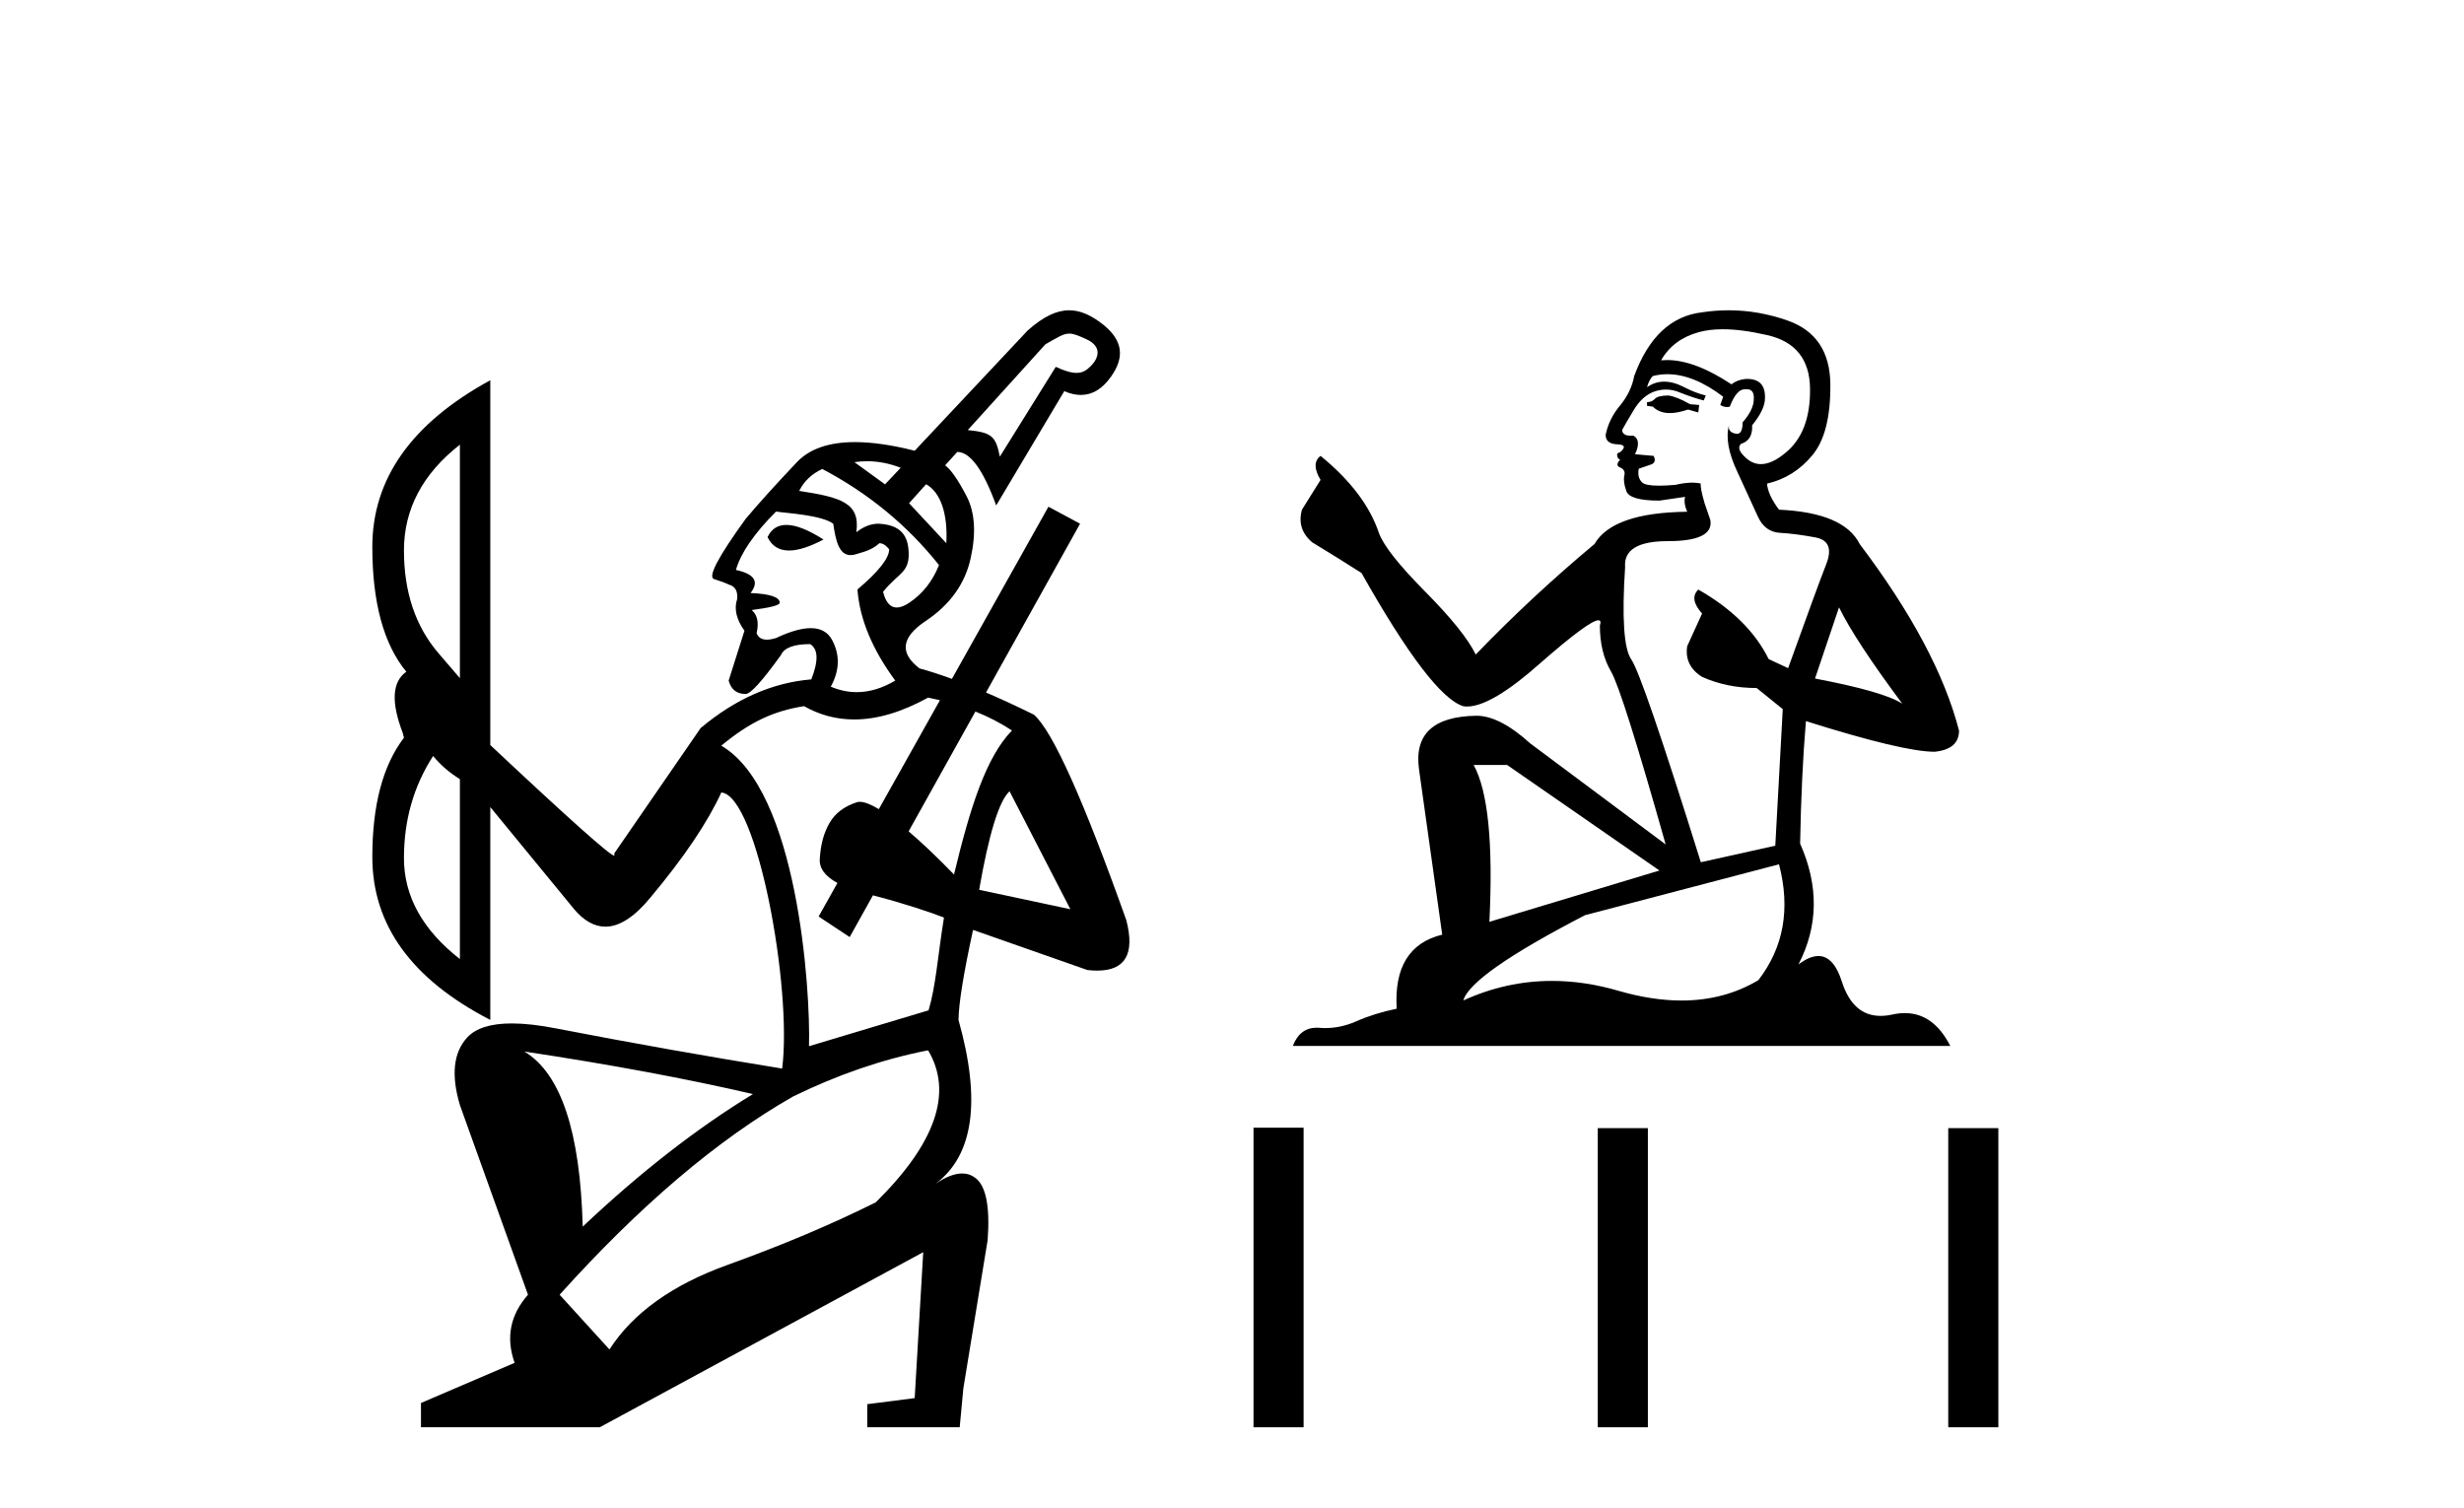
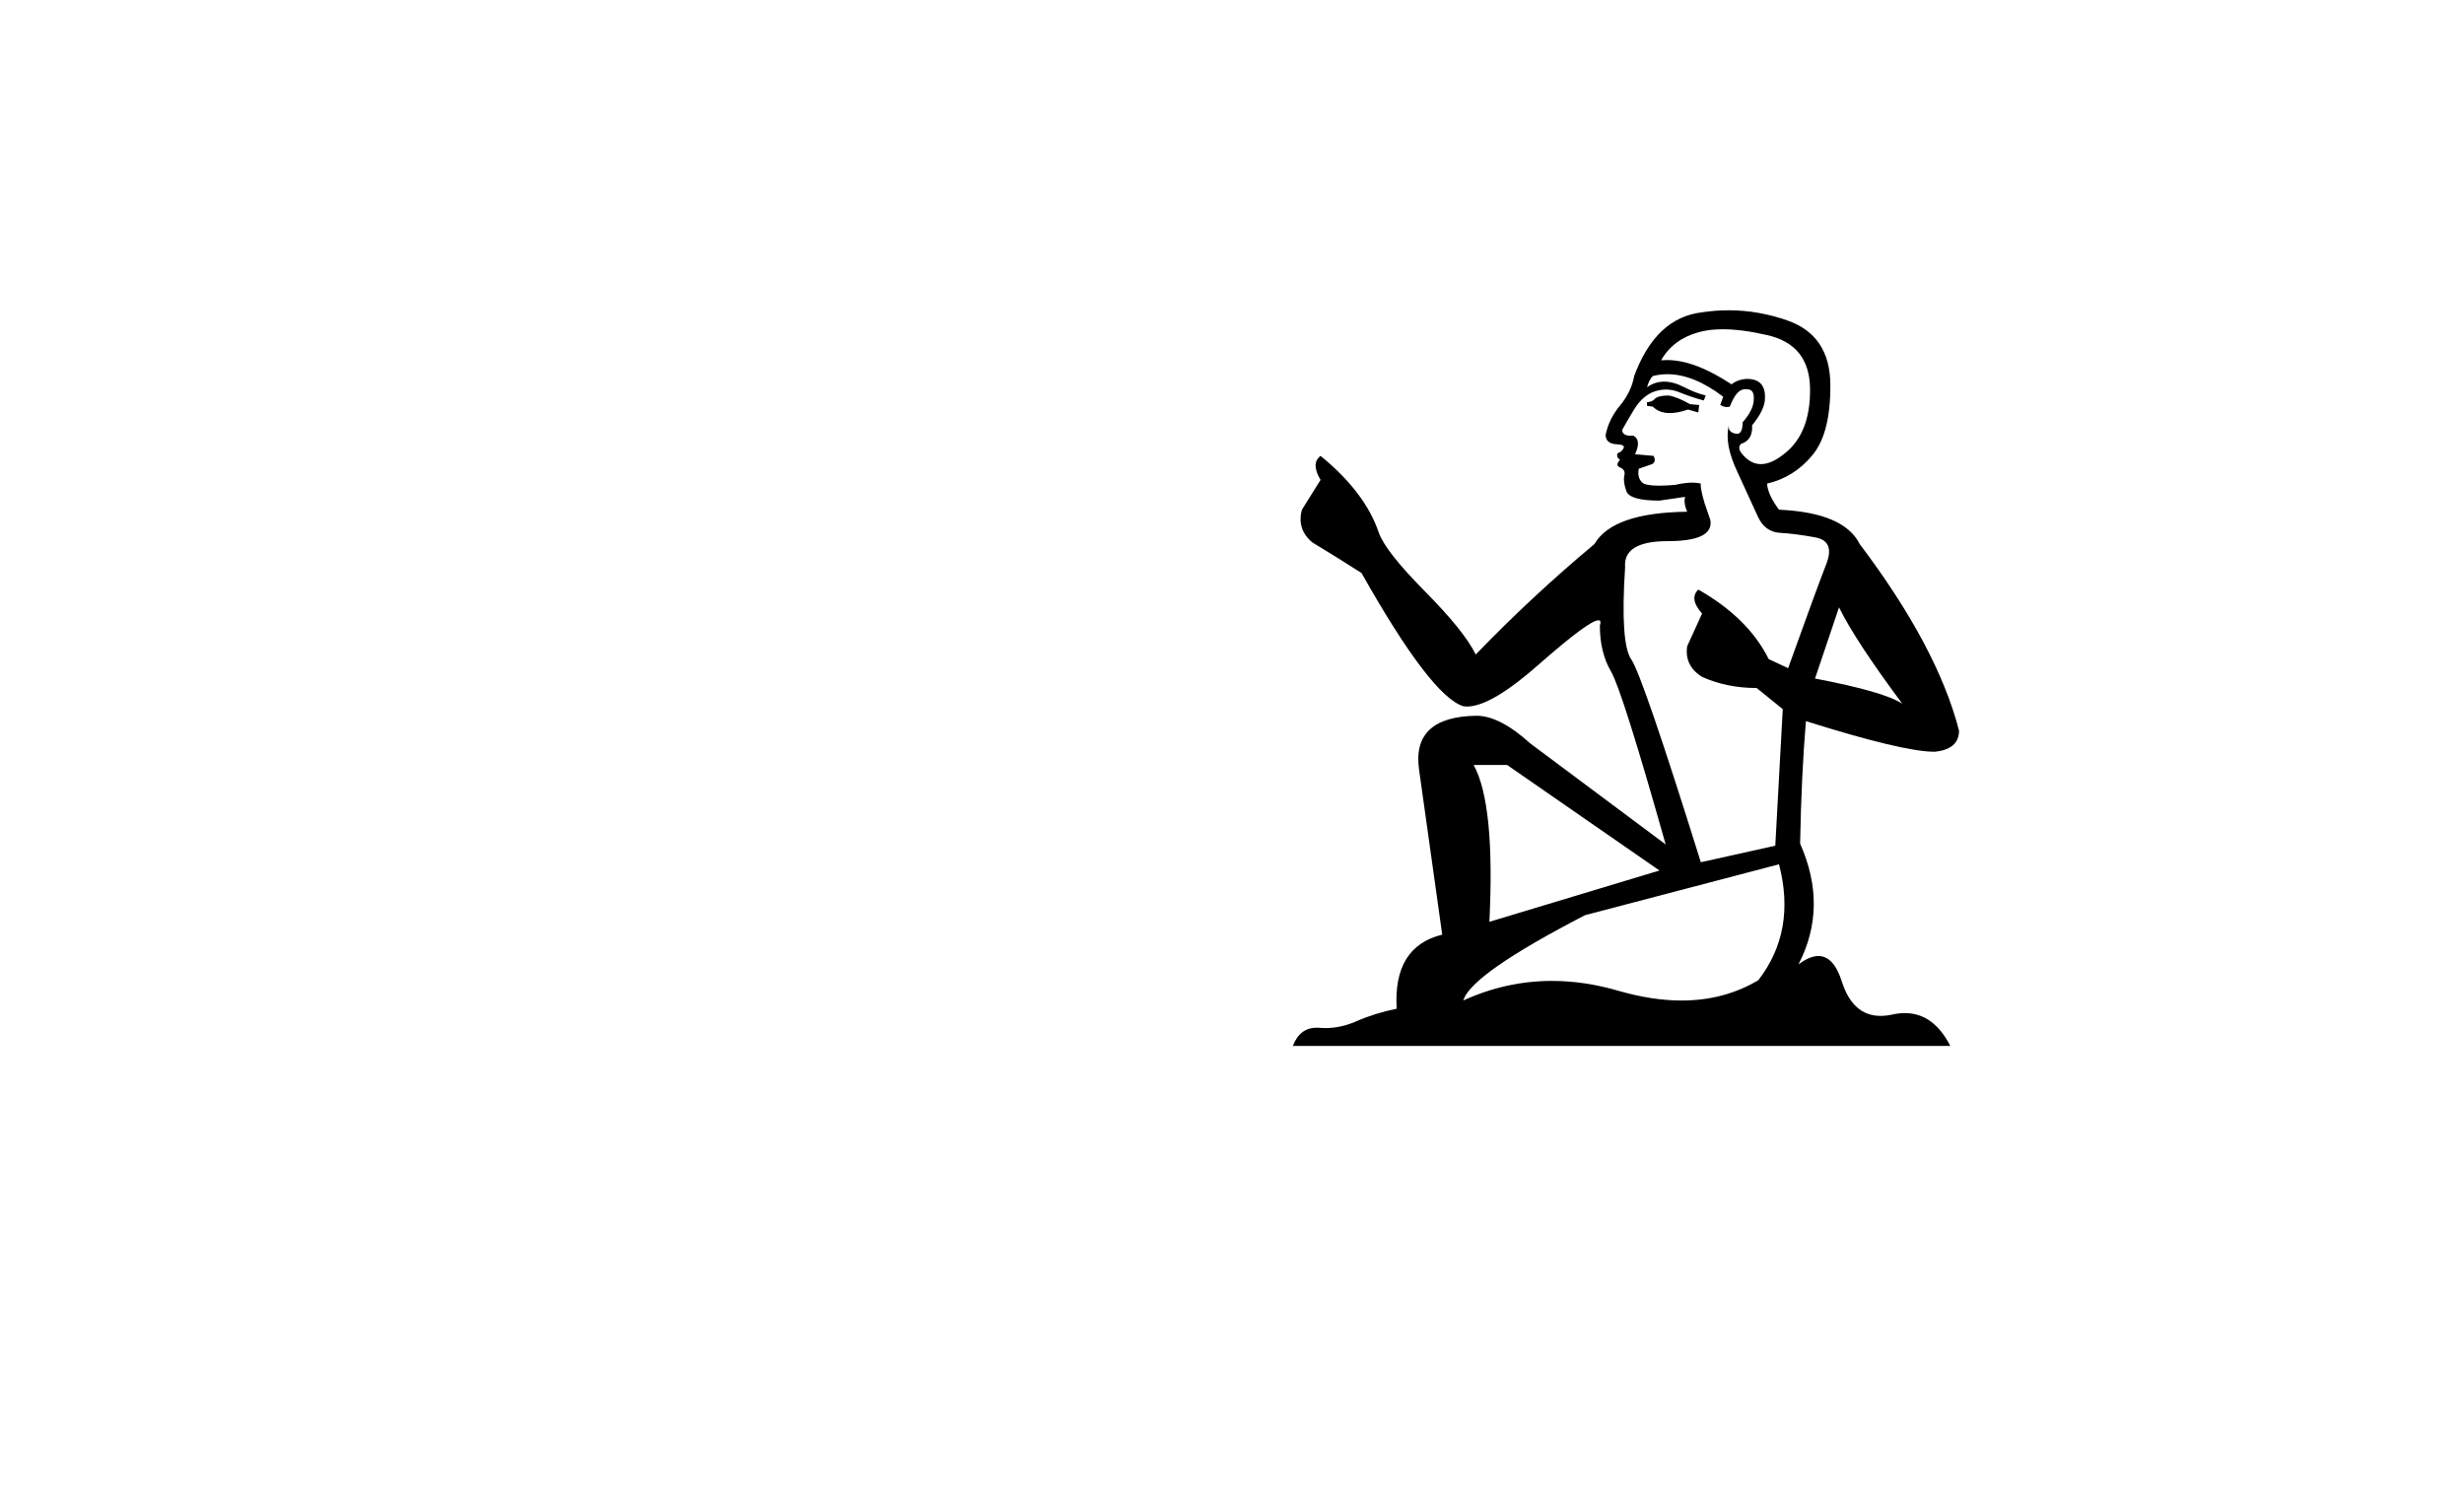
<svg xmlns="http://www.w3.org/2000/svg" width="67.0" height="41.0">
-   <path d="M 29.075 9.071 C 29.194 9.071 29.32 9.123 29.537 9.222 C 29.994 9.431 29.86 9.753 29.662 9.952 C 29.551 10.063 29.445 10.139 29.273 10.139 C 29.138 10.139 28.961 10.092 28.708 9.975 L 27.187 12.417 C 27.077 11.865 26.976 11.76 26.315 11.694 L 28.426 9.362 C 28.768 9.166 28.915 9.071 29.075 9.071 ZM 23.579 12.541 C 23.895 12.541 24.199 12.606 24.491 12.719 L 24.066 13.17 L 23.234 12.567 C 23.351 12.549 23.465 12.541 23.579 12.541 ZM 25.182 13.167 C 25.579 13.387 25.776 13.976 25.732 14.77 L 24.719 13.683 L 25.182 13.167 ZM 21.382 14.273 C 21.147 14.273 20.976 14.383 20.871 14.604 C 20.987 14.847 21.181 14.969 21.455 14.969 C 21.703 14.969 22.015 14.869 22.392 14.67 C 21.977 14.405 21.641 14.273 21.382 14.273 ZM 22.359 12.752 C 23.616 13.414 24.674 14.285 25.533 15.365 C 25.357 15.806 25.087 16.147 24.723 16.39 C 24.594 16.476 24.481 16.519 24.384 16.519 C 24.207 16.519 24.083 16.377 24.012 16.092 C 24.452 15.546 24.763 15.579 24.702 14.927 C 24.659 14.466 24.387 14.263 23.88 14.24 C 23.682 14.24 23.483 14.318 23.285 14.472 C 23.395 13.675 22.877 13.524 21.731 13.348 C 21.863 13.083 22.072 12.885 22.359 12.752 ZM 12.505 12.091 L 12.505 18.44 L 11.91 17.746 C 11.293 17.018 10.984 16.092 10.984 14.968 C 10.984 13.844 11.491 12.885 12.505 12.091 ZM 21.102 13.91 C 21.389 13.954 22.335 14.003 22.657 14.24 C 22.724 14.702 22.815 15.094 23.129 15.094 C 23.176 15.094 23.227 15.086 23.285 15.067 C 23.474 15.006 23.693 14.968 23.913 14.77 C 24.001 14.77 24.09 14.825 24.178 14.935 C 24.178 15.177 23.891 15.541 23.318 16.026 L 23.318 16.059 C 23.384 16.853 23.726 17.668 24.343 18.506 C 23.99 18.715 23.641 18.82 23.296 18.82 C 23.059 18.82 22.824 18.77 22.59 18.671 C 22.833 18.231 22.844 17.806 22.624 17.398 C 22.509 17.186 22.316 17.08 22.045 17.08 C 21.797 17.08 21.482 17.169 21.102 17.349 C 21.007 17.378 20.924 17.393 20.853 17.393 C 20.711 17.393 20.617 17.334 20.573 17.216 C 20.64 16.93 20.595 16.72 20.441 16.588 C 20.948 16.522 21.202 16.456 21.202 16.39 C 21.202 16.236 20.937 16.147 20.408 16.125 C 20.651 15.817 20.518 15.607 20.011 15.497 C 20.144 15.034 20.507 14.505 21.102 13.91 ZM 26.523 19.347 C 26.882 19.491 27.213 19.663 27.517 19.862 C 26.812 20.589 26.381 21.949 25.941 23.779 C 25.484 23.307 25.069 22.914 24.707 22.605 L 24.707 22.605 L 26.523 19.347 ZM 27.451 21.515 L 29.105 24.723 L 26.625 24.194 C 26.889 22.673 27.165 21.78 27.451 21.515 ZM 11.778 20.556 C 11.976 20.799 12.218 21.008 12.505 21.185 L 12.505 26.078 C 11.491 25.285 10.984 24.37 10.984 23.334 C 10.984 22.298 11.248 21.372 11.778 20.556 ZM 25.236 18.969 C 25.345 18.991 25.452 19.015 25.558 19.04 L 25.558 19.04 L 23.897 22.001 L 23.897 22.001 C 23.678 21.87 23.503 21.802 23.379 21.802 C 23.351 21.802 23.325 21.805 23.301 21.813 C 22.96 21.923 22.712 22.11 22.557 22.375 C 22.403 22.64 22.315 22.959 22.293 23.334 C 22.265 23.596 22.425 23.821 22.771 24.009 L 22.771 24.009 L 22.26 24.921 L 23.104 25.48 L 23.737 24.345 L 23.737 24.345 C 24.59 24.566 25.292 24.803 25.668 24.949 C 25.492 26.051 25.447 26.811 25.249 27.472 L 21.998 28.447 C 22.042 26.91 21.69 21.482 19.612 20.276 C 20.384 19.637 21.025 19.333 21.863 19.201 C 22.288 19.442 22.744 19.563 23.228 19.563 C 23.849 19.563 24.518 19.365 25.236 18.969 ZM 14.258 28.592 C 16.594 28.944 18.667 29.33 20.474 29.749 C 18.953 30.675 17.41 31.876 15.845 33.353 C 15.779 30.774 15.25 29.187 14.258 28.592 ZM 25.236 28.559 C 25.919 29.705 25.445 31.083 23.814 32.692 C 22.624 33.287 21.279 33.855 19.78 34.395 C 18.281 34.935 17.212 35.701 16.572 36.693 L 15.217 35.205 C 17.399 32.78 19.515 30.983 21.565 29.815 C 22.778 29.22 24.001 28.801 25.236 28.559 ZM 29.072 8.437 C 28.724 8.437 28.367 8.612 27.947 8.983 L 24.872 12.256 C 24.253 12.099 23.711 12.021 23.247 12.021 C 22.539 12.021 22.011 12.204 21.665 12.571 C 21.091 13.177 20.628 13.689 20.276 14.108 C 19.526 15.144 19.24 15.69 19.416 15.745 C 19.592 15.8 19.725 15.85 19.813 15.894 C 19.989 15.938 20.066 16.07 20.044 16.291 C 19.956 16.555 20.022 16.842 20.243 17.15 L 19.813 18.506 C 19.879 18.749 20.033 18.87 20.276 18.87 C 20.408 18.87 20.728 18.517 21.235 17.812 C 21.323 17.613 21.587 17.514 22.028 17.514 C 22.249 17.646 22.26 17.966 22.061 18.473 C 21.003 18.561 20 19.002 19.052 19.796 L 16.705 23.202 L 16.705 23.268 C 16.594 23.268 15.47 22.265 13.332 20.259 L 13.332 10.339 C 11.193 11.507 10.124 13.017 10.124 14.869 C 10.124 16.383 10.432 17.515 11.048 18.265 L 11.048 18.265 C 10.662 18.539 10.63 19.093 10.951 19.928 L 10.984 20.06 C 10.411 20.81 10.124 21.89 10.124 23.301 C 10.124 25.153 11.193 26.63 13.332 27.732 L 13.332 21.945 L 15.613 24.723 C 15.881 25.039 16.164 25.197 16.461 25.197 C 16.848 25.197 17.26 24.928 17.697 24.392 C 18.6 23.312 19.24 22.364 19.614 21.548 C 20.59 21.636 21.548 26.877 21.268 29.055 C 19.218 28.724 17.167 28.36 15.117 27.963 C 14.657 27.873 14.256 27.828 13.916 27.828 C 13.343 27.828 12.938 27.956 12.703 28.211 C 12.329 28.619 12.263 29.231 12.505 30.047 L 14.357 35.205 C 13.872 35.756 13.751 36.373 13.993 37.057 L 11.447 38.148 L 11.447 38.809 L 16.308 38.809 L 25.104 34.048 L 24.872 38.016 L 23.582 38.181 L 23.582 38.809 L 26.096 38.809 L 26.195 37.751 L 26.856 33.717 C 26.922 32.813 26.812 32.251 26.525 32.031 C 26.419 31.949 26.298 31.908 26.162 31.908 C 25.957 31.908 25.717 32 25.444 32.185 L 25.444 32.185 C 25.444 32.185 25.444 32.185 25.444 32.185 L 25.444 32.185 C 25.444 32.185 25.444 32.185 25.444 32.185 L 25.444 32.185 C 26.474 31.411 26.681 29.927 26.063 27.733 L 26.063 27.733 C 26.069 27.284 26.201 26.468 26.459 25.285 L 29.568 26.376 C 29.663 26.387 29.752 26.392 29.835 26.392 C 30.601 26.392 30.864 25.935 30.626 25.02 C 29.457 21.736 28.62 19.873 28.113 19.432 C 27.649 19.204 27.215 19.003 26.811 18.83 L 26.811 18.83 L 29.369 14.24 L 28.509 13.778 L 25.884 18.459 L 25.884 18.459 C 25.567 18.343 25.274 18.248 25.004 18.175 C 24.453 17.757 24.508 17.327 25.17 16.886 C 25.831 16.445 26.239 15.877 26.393 15.183 C 26.548 14.488 26.509 13.921 26.277 13.48 C 26.046 13.039 25.853 12.763 25.699 12.653 L 26.029 12.289 C 26.382 12.289 26.735 12.774 27.088 13.744 L 28.939 10.636 C 29.098 10.705 29.248 10.739 29.39 10.739 C 29.704 10.739 29.978 10.573 30.212 10.239 C 30.554 9.754 30.601 9.258 29.898 8.751 C 29.611 8.545 29.345 8.437 29.072 8.437 Z" style="fill:#000000;stroke:none" />
  <path d="M 45.37 10.754 Q 45.089 10.754 44.999 10.844 Q 44.92 10.934 44.785 10.934 L 44.785 11.035 L 44.943 11.057 Q 45.117 11.232 45.407 11.232 Q 45.621 11.232 45.899 11.136 L 46.18 11.215 L 46.203 11.012 L 45.955 10.99 Q 45.595 10.787 45.37 10.754 ZM 46.844 8.953 Q 47.363 8.953 48.048 9.111 Q 49.207 9.37 49.218 10.574 Q 49.23 11.766 48.543 12.318 Q 48.18 12.62 47.882 12.62 Q 47.626 12.62 47.418 12.396 Q 47.216 12.194 47.339 12.07 Q 47.666 11.969 47.643 11.564 Q 47.992 11.136 47.992 10.832 Q 48.014 10.303 47.505 10.303 Q 47.485 10.303 47.463 10.304 Q 47.238 10.326 47.081 10.45 Q 46.085 9.79 45.328 9.79 Q 45.247 9.79 45.168 9.797 L 45.168 9.797 Q 45.494 9.224 46.192 9.032 Q 46.476 8.953 46.844 8.953 ZM 50.006 16.514 Q 50.445 17.414 51.727 19.136 Q 51.244 18.81 49.353 18.45 L 50.006 16.514 ZM 45.341 10.175 Q 46.05 10.175 46.856 10.787 L 46.777 11.012 Q 46.871 11.068 46.96 11.068 Q 46.998 11.068 47.036 11.057 Q 47.216 10.585 47.441 10.585 Q 47.468 10.582 47.492 10.582 Q 47.708 10.582 47.688 10.855 Q 47.688 11.136 47.384 11.485 Q 47.384 11.796 47.233 11.796 Q 47.209 11.796 47.182 11.789 Q 46.979 11.744 47.013 11.564 L 47.013 11.564 Q 46.878 12.07 47.249 12.846 Q 47.609 13.634 47.801 14.05 Q 47.992 14.467 48.408 14.489 Q 48.824 14.512 49.365 14.613 Q 49.905 14.714 49.657 15.344 Q 49.41 15.974 48.622 18.168 L 48.093 17.921 Q 47.542 16.807 46.18 16.031 L 46.18 16.031 Q 45.922 16.278 46.282 16.683 L 45.877 17.572 Q 45.798 18.101 46.282 18.405 Q 46.957 18.708 47.767 18.708 L 48.476 19.282 L 48.273 22.995 L 46.248 23.445 Q 44.662 18.371 44.358 17.932 Q 44.054 17.493 44.189 15.423 Q 44.133 14.714 45.348 14.714 Q 46.608 14.714 46.507 14.14 L 46.349 13.679 Q 46.225 13.251 46.248 13.15 Q 46.149 13.123 46.018 13.123 Q 45.82 13.123 45.55 13.184 Q 45.295 13.206 45.11 13.206 Q 44.74 13.206 44.65 13.116 Q 44.515 12.981 44.56 12.745 L 44.92 12.621 Q 45.044 12.554 44.965 12.396 L 44.459 12.351 Q 44.639 11.969 44.414 11.845 Q 44.38 11.848 44.35 11.848 Q 44.11 11.848 44.11 11.688 Q 44.189 11.541 44.425 11.148 Q 44.662 10.754 44.999 10.641 Q 45.151 10.592 45.3 10.592 Q 45.495 10.592 45.685 10.675 Q 46.023 10.81 46.327 10.889 L 46.383 10.754 Q 46.102 10.686 45.798 10.529 Q 45.505 10.377 45.252 10.377 Q 44.999 10.377 44.785 10.529 Q 44.842 10.326 44.943 10.225 Q 45.138 10.175 45.341 10.175 ZM 40.982 20.801 L 45.123 23.67 L 40.499 25.065 Q 40.656 21.859 40.071 20.801 ZM 48.374 23.501 Q 48.847 25.313 47.812 26.652 Q 46.885 27.205 45.724 27.205 Q 44.927 27.205 44.02 26.944 Q 43.091 26.672 42.2 26.672 Q 40.957 26.672 39.79 27.203 Q 39.992 26.494 43.098 24.885 L 48.374 23.501 ZM 47.006 8.437 Q 46.645 8.437 46.282 8.492 Q 45.022 8.638 44.436 10.225 Q 44.358 10.652 44.054 11.024 Q 43.75 11.384 43.66 11.823 Q 43.66 12.07 43.975 12.081 Q 44.29 12.093 44.054 12.295 Q 43.953 12.318 43.975 12.396 Q 43.986 12.475 44.054 12.498 Q 43.908 12.655 44.054 12.711 Q 44.211 12.779 44.166 12.936 Q 44.133 13.105 44.223 13.353 Q 44.313 13.612 45.123 13.612 L 45.82 13.51 L 45.82 13.51 Q 45.775 13.679 45.877 13.915 Q 43.851 13.938 43.356 14.793 Q 41.657 16.211 40.127 17.797 Q 39.823 17.167 38.743 16.076 Q 37.674 14.995 37.494 14.489 Q 37.123 13.387 35.908 12.396 Q 35.638 12.599 35.908 13.049 L 35.402 13.859 Q 35.255 14.388 35.683 14.748 Q 36.336 15.142 37.022 15.581 Q 38.912 18.933 39.79 19.203 Q 39.838 19.211 39.891 19.211 Q 40.559 19.211 41.894 18.022 Q 43.216 16.866 43.463 16.866 Q 43.55 16.866 43.503 17.009 Q 43.503 17.741 43.806 18.258 Q 44.11 18.776 45.292 22.961 L 41.612 20.216 Q 40.78 19.462 40.15 19.462 Q 38.383 19.485 38.586 20.925 L 39.216 25.414 Q 37.877 25.74 37.978 27.428 Q 37.371 27.552 36.864 27.777 Q 36.455 27.954 36.039 27.954 Q 35.951 27.954 35.863 27.946 Q 35.833 27.944 35.803 27.944 Q 35.345 27.944 35.154 28.441 L 53.032 28.441 Q 52.576 27.547 51.796 27.547 Q 51.634 27.547 51.457 27.586 Q 51.287 27.623 51.135 27.623 Q 50.384 27.623 50.085 26.697 Q 49.863 25.995 49.445 25.995 Q 49.206 25.995 48.903 26.224 Q 49.713 24.66 48.948 22.939 Q 48.982 21.071 49.106 19.608 Q 51.75 20.441 52.605 20.441 Q 53.269 20.374 53.269 19.867 Q 52.684 17.594 50.568 14.793 Q 50.141 13.938 48.374 13.859 Q 48.071 13.454 48.048 13.15 Q 48.779 12.981 49.275 12.385 Q 49.781 11.789 49.77 10.45 Q 49.758 9.122 48.611 8.717 Q 47.816 8.437 47.006 8.437 Z" style="fill:#000000;stroke:none" />
-   <path d="M 34.085 30.663 L 34.085 38.809 L 35.447 38.809 L 35.447 30.663 ZM 43.446 30.675 L 43.446 38.809 L 44.808 38.809 L 44.808 30.675 ZM 52.976 30.675 L 52.976 38.809 L 54.338 38.809 L 54.338 30.675 Z" style="fill:#000000;stroke:none" />
</svg>